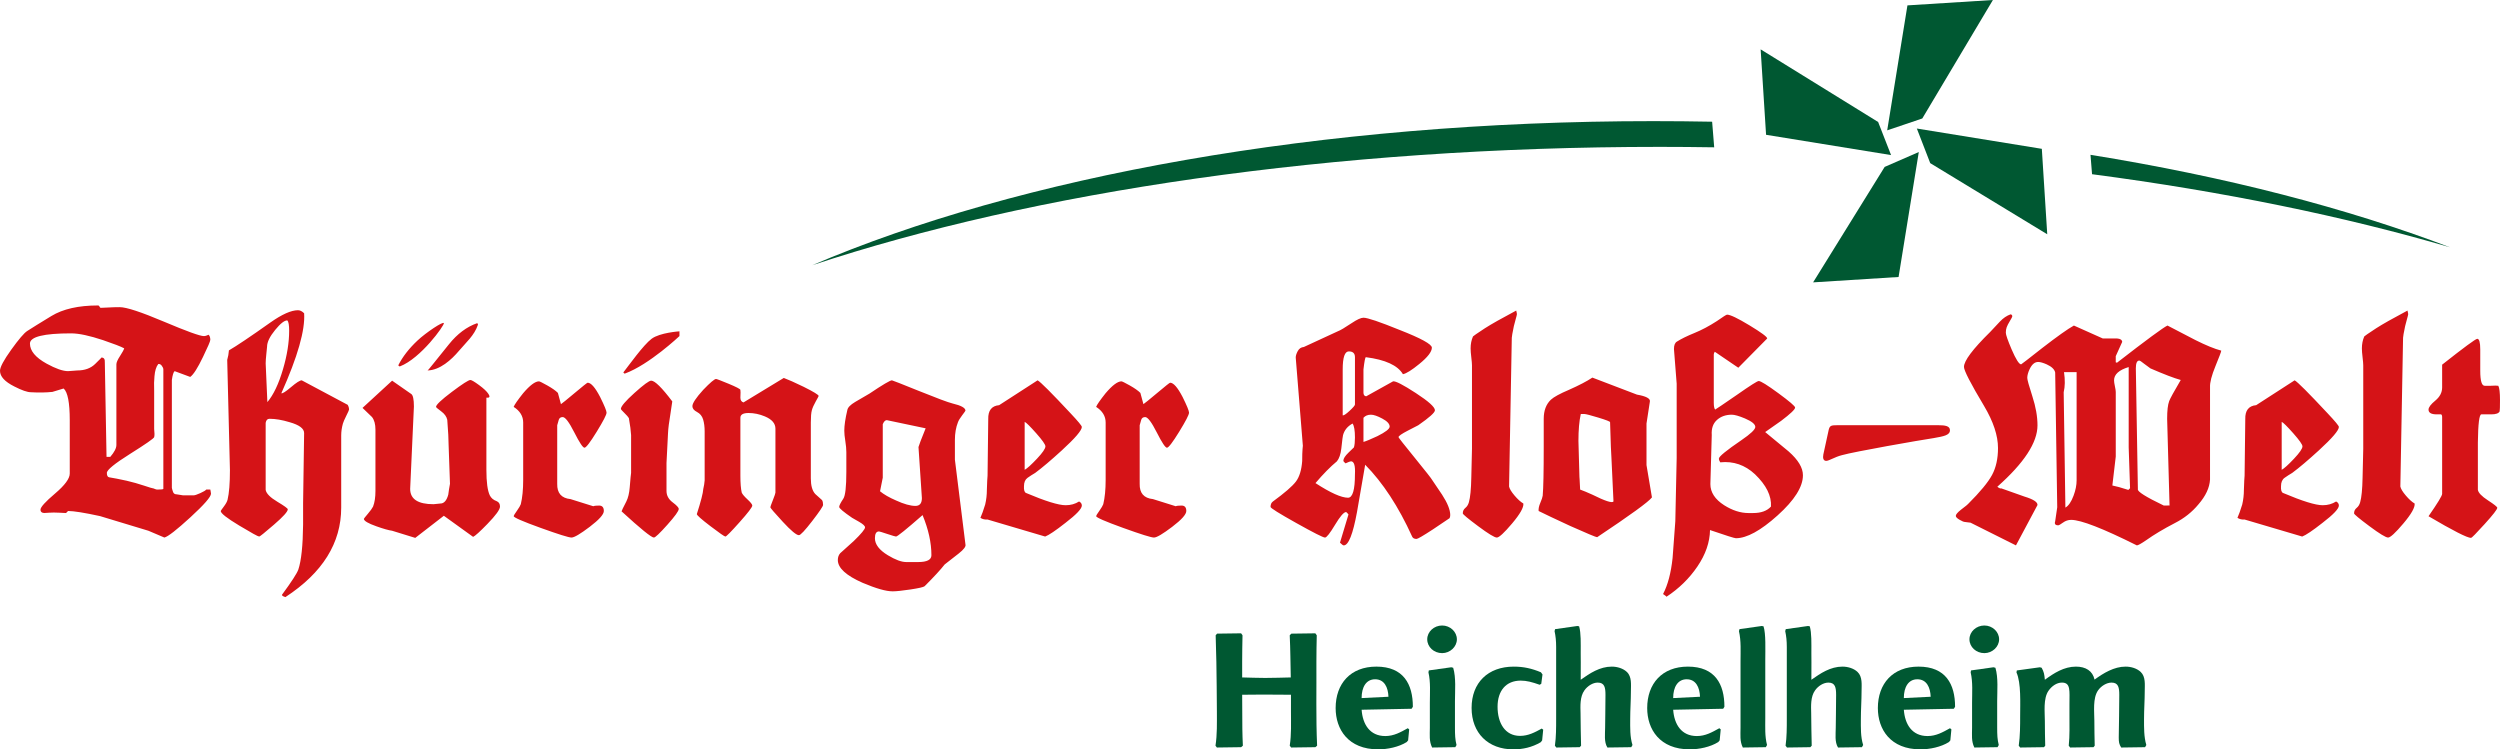
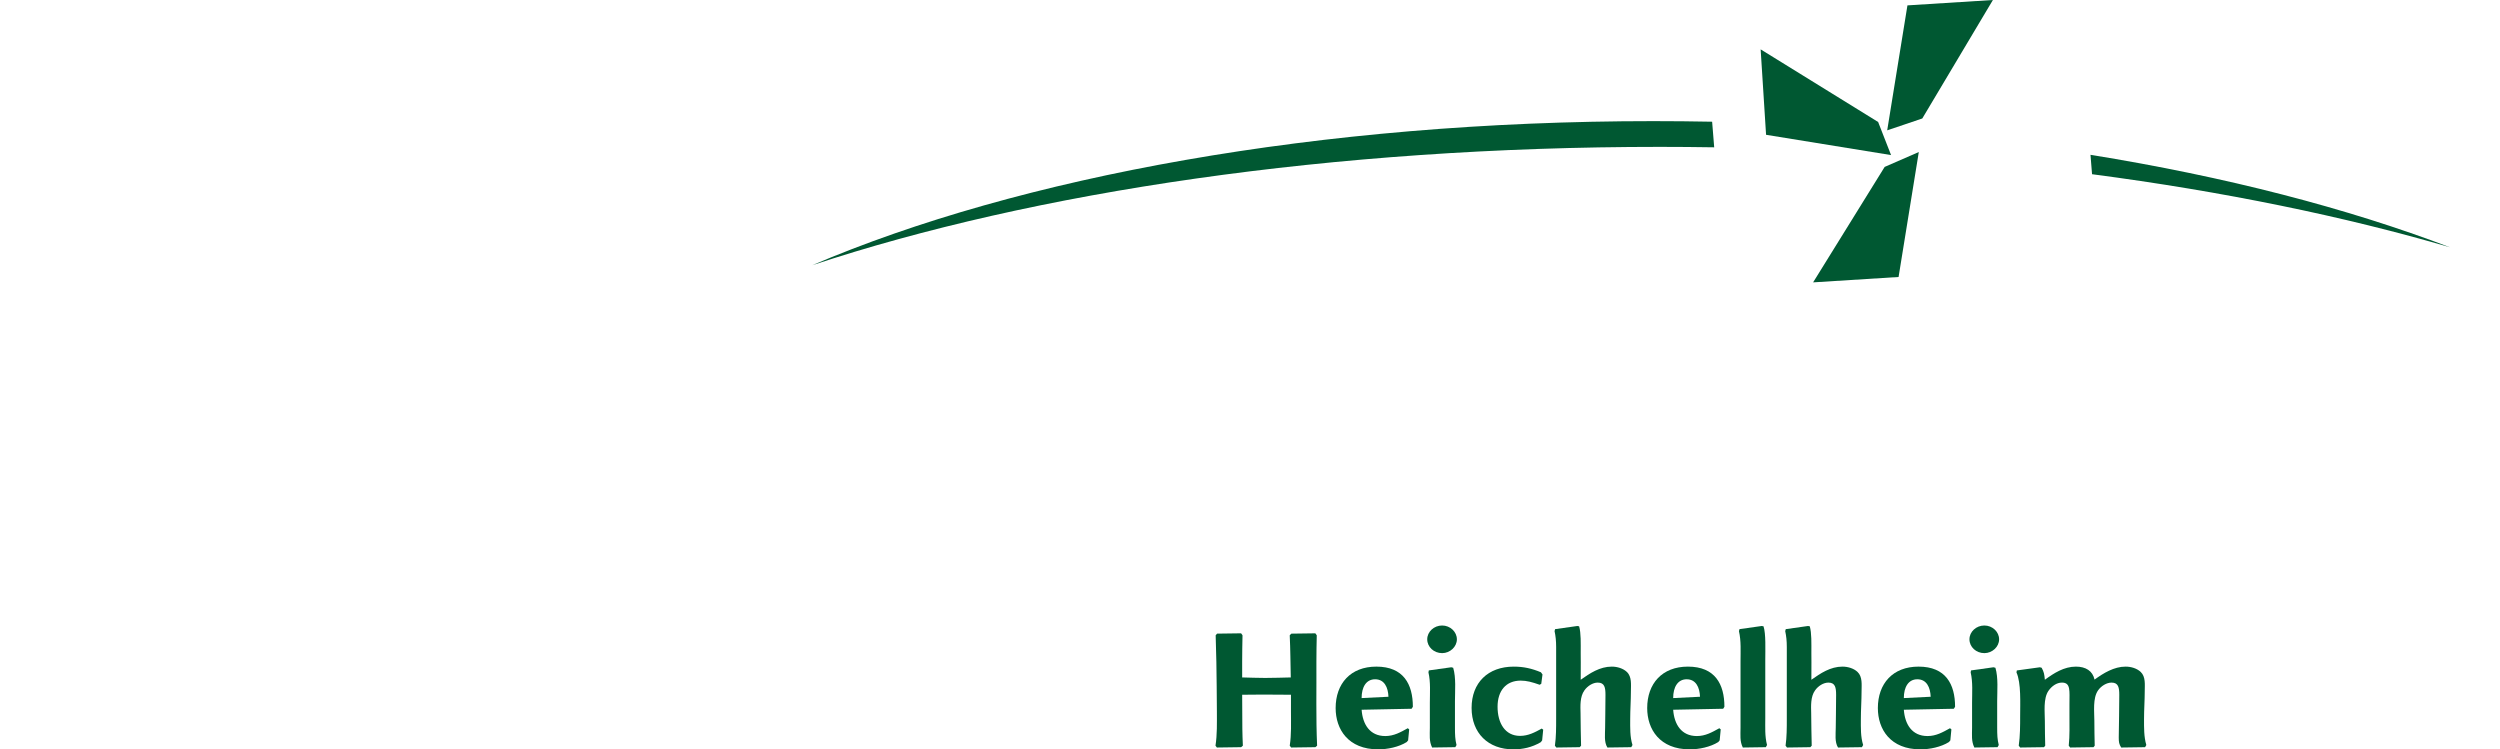
<svg xmlns="http://www.w3.org/2000/svg" version="1.1" id="Ebene_1" x="0px" y="0px" viewBox="0 0 410 122.895" enable-background="new 0 0 410 122.895" xml:space="preserve">
  <g>
-     <path fill="#D51317" d="M409.72,63.267c-0.222-0.037-0.632-0.037-1.228,0h-1.005c-0.484,0-0.725-0.818-0.725-2.456v-1.786v-1.729   c0-1.153-0.165-1.731-0.494-1.731c-0.256,0-2.174,1.415-5.757,4.241v3.74c0,0.819-0.373,1.535-1.116,2.149   c-0.745,0.614-1.116,1.107-1.116,1.479c0,0.521,0.446,0.781,1.339,0.781h0.251h0.475c0.111,0.074,0.167,0.204,0.167,0.389v12.656   c0,0.296-0.745,1.518-2.232,3.662c4.018,2.368,6.343,3.553,6.976,3.553c0.112,0,0.856-0.758,2.233-2.275   c1.376-1.517,2.065-2.405,2.065-2.665c0-0.147-0.511-0.554-1.534-1.221c-1.025-0.666-1.572-1.24-1.647-1.721v-7.771   c0.038-3.072,0.23-4.607,0.575-4.607h0.806h0.807c0.767,0,1.228-0.163,1.382-0.491c0.038-0.145,0.058-0.763,0.058-1.853   C410,64.376,409.906,63.595,409.72,63.267 M394.55,81.266c-0.521-0.615-0.819-1.107-0.893-1.479l0.446-24.39   c0-0.186,0.112-0.818,0.335-1.897c0.037-0.186,0.13-0.539,0.279-1.06c0.148-0.521,0.223-0.818,0.223-0.893   c0-0.112-0.019-0.232-0.056-0.363c-0.037-0.13-0.055-0.214-0.055-0.252c-2.381,1.266-4.093,2.233-5.135,2.902   c-1.303,0.856-1.953,1.303-1.953,1.34c-0.261,0.595-0.391,1.247-0.391,1.953c0,0.372,0.036,0.865,0.112,1.479   c0.074,0.613,0.111,1.051,0.111,1.311v2.177v1.786v9.711c-0.037,1.601-0.075,3.181-0.111,4.745   c-0.038,1.898-0.168,3.237-0.391,4.018c-0.112,0.41-0.307,0.725-0.587,0.948c-0.279,0.224-0.418,0.521-0.418,0.893   c0,0.149,0.837,0.847,2.511,2.093c1.674,1.248,2.697,1.87,3.07,1.87c0.372,0,1.209-0.772,2.511-2.316   c1.302-1.543,1.917-2.632,1.841-3.265C395.555,82.318,395.071,81.88,394.55,81.266 M376.207,75.239   c-0.93,0.986-1.601,1.59-2.009,1.814v-7.87c0.257,0.112,0.888,0.736,1.894,1.87c1.006,1.136,1.511,1.852,1.511,2.149   C377.603,73.574,377.137,74.254,376.207,75.239 M381.732,67.788c-3.163-3.386-4.966-5.191-5.413-5.414l-6.308,4.074   c-1.228,0.112-1.823,0.874-1.785,2.288l-0.112,9.265c-0.038,0.335-0.075,1.098-0.112,2.289c0,0.856-0.093,1.674-0.278,2.456   c-0.298,0.968-0.558,1.693-0.781,2.176c0.335,0.223,0.725,0.317,1.172,0.28l9.444,2.791c0.601-0.224,1.706-0.967,3.317-2.233   c1.798-1.376,2.699-2.325,2.699-2.847c0-0.297-0.152-0.521-0.452-0.67c-0.64,0.41-1.374,0.614-2.203,0.614   c-1.167,0-3.332-0.67-6.494-2.009c-0.263-0.111-0.377-0.483-0.339-1.116c0-0.632,0.195-1.088,0.585-1.367   c0.391-0.279,0.81-0.548,1.257-0.81c1.152-0.856,2.604-2.083,4.353-3.683c2.195-2.009,3.294-3.293,3.294-3.851   C383.575,69.834,382.96,69.091,381.732,67.788 M340.063,81.294c-0.372,1.005-0.818,1.657-1.339,1.954l-0.28-18.92   c0.224-0.929,0.242-2.027,0.056-3.293h2.065v17.748C340.565,79.563,340.398,80.401,340.063,81.294 M349.049,80.346   c-1.154-0.372-2.028-0.614-2.623-0.726l0.558-4.744V64.83v-0.558c0-0.185-0.047-0.492-0.14-0.921   c-0.092-0.427-0.139-0.754-0.139-0.976c0-0.968,0.8-1.693,2.4-2.177v13.172l0.224,6.697L349.049,80.346z M355.747,65.779   c-0.224,0.595-0.336,1.563-0.336,2.902l0.392,14.176c0.185,0.038-0.128,0.056-0.938,0.056c-2.947-1.414-4.363-2.306-4.253-2.679   l-0.335-19.814c0-0.855,0.186-1.284,0.558-1.284c0.112,0,0.371,0.168,0.781,0.503c0.558,0.41,0.912,0.67,1.06,0.781   c2.233,0.968,3.888,1.601,4.967,1.898C356.528,64.215,355.894,65.369,355.747,65.779 M360.07,55.781   c-1.515-0.778-3.05-1.576-4.603-2.393c-0.702,0.33-3.457,2.357-8.262,6.084c-0.111,0-0.185-0.018-0.222-0.056v-1.004l1.061-2.344   c-0.038-0.335-0.317-0.521-0.837-0.558h-2.344l-4.744-2.121c-1.005,0.558-2.735,1.786-5.191,3.684   c-2.27,1.786-3.424,2.68-3.46,2.68c-0.335,0-0.857-0.818-1.563-2.456c-0.633-1.488-0.949-2.4-0.949-2.735   c0-0.335,0.047-0.632,0.14-0.892c0.092-0.26,0.269-0.605,0.53-1.033c0.26-0.428,0.391-0.679,0.391-0.754   c0-0.186-0.093-0.298-0.279-0.335c-0.633,0.223-1.219,0.622-1.757,1.196c-0.54,0.576-1.071,1.141-1.591,1.697   c-2.865,2.82-4.297,4.73-4.297,5.731c0,0.594,1.098,2.728,3.294,6.399c1.524,2.561,2.287,4.861,2.287,6.9   c0,1.744-0.326,3.219-0.977,4.424c-0.651,1.207-1.962,2.793-3.934,4.758c0,0.038-0.391,0.354-1.172,0.947   c-0.558,0.444-0.838,0.778-0.838,1.001c0,0.186,0.205,0.399,0.617,0.64c0.411,0.242,0.71,0.362,0.896,0.362   c0.076,0,0.215,0.019,0.421,0.056c0.206,0.037,0.365,0.056,0.478,0.056l7.453,3.728l3.531-6.617c0.037-0.481-0.676-0.945-2.14-1.39   l-3.77-1.335c-0.189,0.038-0.413-0.055-0.676-0.278c4.39-3.892,6.586-7.247,6.586-10.064c0-1.446-0.279-3.031-0.838-4.755   c-0.558-1.723-0.838-2.734-0.838-3.03c0-0.408,0.13-0.89,0.391-1.446c0.372-0.778,0.838-1.167,1.396-1.167   c0.335,0,0.799,0.131,1.395,0.391c0.818,0.372,1.284,0.818,1.396,1.339l0.335,22.102l-0.335,2.288   c-0.149,0.447,0.018,0.669,0.502,0.669c0.112,0,0.372-0.148,0.781-0.446c0.409-0.297,0.855-0.446,1.339-0.446   c1.6,0,5.191,1.396,10.772,4.186c0.186,0,0.688-0.278,1.507-0.835c1.302-0.927,2.884-1.873,4.744-2.837   c1.525-0.779,2.809-1.799,3.851-3.06c1.19-1.372,1.823-2.726,1.898-4.062V63.514c-0.038-0.778,0.26-1.937,0.893-3.477   c0.632-1.539,0.949-2.383,0.949-2.533C363.176,57.209,361.771,56.634,360.07,55.781 M301.311,69.734   c-0.995,0-1.229,0.059-1.404,0.761l-0.878,4.036c-0.117,0.585,0,1.053,0.468,1.053c0.468,0,1.403-0.643,2.573-0.936   c2.047-0.585,12.752-2.457,15.091-2.807c1.638-0.293,2.632-0.468,2.632-1.287c0-0.702-0.819-0.819-1.871-0.819H301.311z    M287.501,84.14h-0.734c-1.317,0-2.654-0.427-4.007-1.284c-1.505-0.967-2.258-2.121-2.258-3.46l0.227-8.037   c-0.076-1.079,0.208-1.907,0.849-2.484c0.642-0.576,1.454-0.865,2.438-0.865c0.454,0,1.171,0.205,2.154,0.614   c1.133,0.484,1.7,0.948,1.7,1.395c0,0.41-0.763,1.136-2.287,2.177c-2.456,1.674-3.684,2.679-3.684,3.013   c0,0.187,0.075,0.391,0.223,0.614c2.158-0.223,4.056,0.428,5.693,1.953c1.86,1.786,2.734,3.554,2.624,5.302   C289.796,83.787,288.818,84.14,287.501,84.14 M293.338,74.038c-1.265-1.041-2.549-2.101-3.85-3.181   c0.855-0.595,1.73-1.209,2.623-1.841c1.525-1.153,2.288-1.878,2.288-2.177c0-0.223-0.911-1.005-2.734-2.344   c-1.824-1.34-2.902-2.009-3.237-2.009c-0.223,0-1.395,0.745-3.517,2.232c-2.27,1.563-3.48,2.382-3.627,2.456   c-0.149-0.186-0.223-0.558-0.223-1.116v-7.925c0-0.149,0.055-0.298,0.165-0.447l3.857,2.623l4.74-4.8   c0-0.26-0.968-0.976-2.903-2.149c-1.935-1.172-3.163-1.758-3.684-1.758c-0.111,0-0.669,0.354-1.674,1.06   c-1.265,0.819-2.494,1.47-3.683,1.953c-1.191,0.484-2.14,0.949-2.847,1.396c-0.335,0.187-0.502,0.595-0.502,1.228l0.446,5.693   v12.167l-0.223,10.381c-0.149,2.009-0.298,4.018-0.447,6.027c-0.261,2.456-0.781,4.427-1.563,5.916   c0.038,0.037,0.13,0.102,0.28,0.195c0.148,0.093,0.241,0.177,0.278,0.251c2.046-1.34,3.74-2.995,5.079-4.968   c1.34-1.972,2.028-3.963,2.065-5.972c2.604,0.893,4.019,1.34,4.242,1.34c1.786,0,4.065-1.246,6.837-3.74   c2.771-2.492,4.158-4.688,4.158-6.586C295.683,76.718,294.902,75.415,293.338,74.038 M261.151,81.127   c-0.818-0.371-1.488-0.65-2.009-0.837c-0.075-1.526-0.111-2.177-0.111-1.953l-0.168-6.028c0-1.786,0.128-3.255,0.386-4.409h0.608   c0.221,0,0.975,0.195,2.264,0.586c1.288,0.391,1.932,0.642,1.932,0.754c0.099,3.46,0.174,5.414,0.223,5.861l0.335,7.144   C264.389,82.541,263.236,82.169,261.151,81.127 M270.026,76.271v-6.81l0.558-3.628c0.074-0.483-0.634-0.855-2.121-1.116   l-7.312-2.791c-0.892,0.595-2.176,1.266-3.85,2.009c-1.488,0.633-2.475,1.172-2.958,1.618c-0.781,0.745-1.172,1.786-1.172,3.125   v4.521c0,4.168-0.056,6.865-0.167,8.093c-0.038,0.261-0.168,0.651-0.391,1.172c-0.224,0.522-0.317,0.968-0.279,1.34   c0.967,0.483,2.697,1.303,5.19,2.456c2.754,1.228,4.222,1.842,4.409,1.842c5.47-3.646,8.465-5.823,8.986-6.529L270.026,76.271z    M248.381,81.266c-0.521-0.615-0.819-1.107-0.893-1.479l0.446-24.39c0-0.186,0.112-0.818,0.335-1.897   c0.037-0.186,0.13-0.539,0.279-1.06c0.148-0.521,0.223-0.818,0.223-0.893c0-0.112-0.019-0.232-0.056-0.363   c-0.037-0.13-0.055-0.214-0.055-0.252c-2.381,1.266-4.093,2.233-5.135,2.902c-1.303,0.856-1.953,1.303-1.953,1.34   c-0.261,0.595-0.391,1.247-0.391,1.953c0,0.372,0.036,0.865,0.112,1.479c0.074,0.613,0.111,1.051,0.111,1.311v2.177v1.786v9.711   c-0.037,1.601-0.075,3.181-0.111,4.745c-0.038,1.898-0.168,3.237-0.391,4.018c-0.112,0.41-0.307,0.725-0.587,0.948   c-0.278,0.224-0.418,0.521-0.418,0.893c0,0.149,0.837,0.847,2.511,2.093c1.674,1.248,2.697,1.87,3.07,1.87   c0.372,0,1.209-0.772,2.511-2.316c1.302-1.543,1.917-2.632,1.841-3.265C249.386,82.318,248.902,81.88,248.381,81.266    M222.045,73.369c-0.038,0.037-0.335,0.326-0.893,0.865c-0.558,0.54-0.837,0.977-0.837,1.311c0,0.112,0.118,0.261,0.355,0.446   c0.475-0.223,0.771-0.335,0.89-0.335c0.508,0,0.726,0.707,0.652,2.121c0,2.568-0.379,3.851-1.136,3.851   c-1.098,0-2.877-0.8-5.338-2.4c1.265-1.488,2.437-2.679,3.516-3.572c0.372-0.446,0.614-1.153,0.726-2.121   c0.148-1.376,0.241-2.101,0.278-2.176c0.223-0.818,0.744-1.451,1.563-1.898c0.26,0.373,0.391,1.136,0.391,2.289   C222.213,72.458,222.157,72.997,222.045,73.369 M225.896,71.527c-1.116,0.521-1.879,0.837-2.288,0.949v-3.962   c0.297-0.335,0.706-0.503,1.228-0.503c0.445,0,1.068,0.214,1.869,0.642c0.8,0.428,1.2,0.865,1.2,1.311   C227.905,70.337,227.236,70.857,225.896,71.527 M221.34,67.369c-0.582,0.54-0.96,0.791-1.137,0.754v-2.4v-5.135   c0-1.972,0.335-2.958,1.005-2.958c0.671,0,1.005,0.317,1.005,0.948v7.758C222.213,66.486,221.921,66.83,221.34,67.369    M237.84,84.475c0-0.855-0.447-1.971-1.339-3.348c-0.558-0.818-1.098-1.618-1.618-2.4c-0.112-0.224-1.061-1.432-2.847-3.628   c-1.786-2.195-2.68-3.33-2.68-3.405c0-0.186,0.503-0.539,1.508-1.06c0.558-0.298,1.134-0.595,1.73-0.893   c1.823-1.265,2.735-2.083,2.735-2.456c0-0.521-1.042-1.46-3.126-2.819c-2.084-1.358-3.33-1.999-3.739-1.925l-4.41,2.455   c-0.298-0.037-0.446-0.241-0.446-0.614v-3.795c0.148-1.302,0.279-1.972,0.391-2.009c3.2,0.41,5.226,1.34,6.083,2.791   c0.558-0.112,1.451-0.67,2.679-1.674c1.376-1.117,2.065-2.009,2.065-2.679c0-0.558-1.759-1.525-5.276-2.902   c-3.294-1.339-5.276-2.009-5.942-2.009c-0.408,0-1.055,0.298-1.944,0.893c-1.111,0.745-1.87,1.192-2.276,1.34l-5.555,2.567   c-0.445,0.037-0.778,0.261-0.999,0.67c-0.222,0.41-0.333,0.763-0.333,1.06l1.172,14.511c0-0.074-0.019,0.103-0.056,0.531   c-0.037,0.428-0.056,1.07-0.056,1.925c-0.111,1.488-0.456,2.615-1.033,3.376c-0.576,0.763-1.833,1.852-3.767,3.265   c-0.261,0.187-0.391,0.484-0.391,0.893c0,0.187,1.414,1.07,4.242,2.651c2.827,1.582,4.39,2.372,4.688,2.372   c0.26,0,0.81-0.698,1.647-2.093c0.838-1.396,1.441-2.092,1.814-2.092c0.037,0,0.168,0.131,0.391,0.391l-1.395,4.632   c0.298,0.298,0.502,0.447,0.615,0.447c0.781,0,1.507-1.823,2.176-5.469c0.446-2.568,0.893-5.153,1.34-7.758   c2.902,2.939,5.469,6.865,7.702,11.777c0.112,0.26,0.353,0.39,0.725,0.39c0.186,0,1.079-0.52,2.679-1.563   c0.93-0.632,1.842-1.247,2.736-1.842C237.803,84.829,237.84,84.662,237.84,84.475 M193.947,65.108   c-0.813-1.563-1.496-2.344-2.05-2.344c-0.075,0-0.777,0.558-2.105,1.674c-1.331,1.116-2.087,1.731-2.272,1.842   c-0.221-0.818-0.388-1.432-0.498-1.842c-0.37-0.372-0.951-0.781-1.745-1.228c-0.795-0.446-1.248-0.669-1.358-0.669   c-0.629,0-1.497,0.651-2.605,1.953c-0.887,1.116-1.404,1.861-1.551,2.232c1.041,0.67,1.563,1.526,1.563,2.567v9.433   c0,1.563-0.131,2.884-0.391,3.963c-0.075,0.223-0.289,0.586-0.642,1.088c-0.355,0.501-0.53,0.791-0.53,0.865   c0,0.223,1.469,0.865,4.409,1.926c2.939,1.06,4.632,1.59,5.079,1.59c0.447,0,1.442-0.586,2.986-1.758   c1.544-1.172,2.316-2.037,2.316-2.595c0-0.595-0.261-0.893-0.781-0.893c-0.483,0-0.8,0.038-0.949,0.112l-3.739-1.172   c-1.488-0.148-2.215-0.985-2.177-2.511v-9.6c0.075-0.298,0.161-0.595,0.254-0.893c0.095-0.298,0.311-0.447,0.651-0.447   c0.415,0,1.047,0.837,1.896,2.512c0.849,1.674,1.405,2.512,1.671,2.512c0.263,0,0.933-0.874,2.009-2.624   c1.075-1.749,1.613-2.791,1.613-3.125C195,67.378,194.648,66.523,193.947,65.108 M170.053,75.239c-0.93,0.986-1.6,1.59-2.009,1.814   v-7.87c0.257,0.112,0.888,0.736,1.894,1.87c1.006,1.136,1.511,1.852,1.511,2.149C171.448,73.574,170.983,74.254,170.053,75.239    M175.578,67.788c-3.163-3.386-4.967-5.191-5.414-5.414l-6.306,4.074c-1.228,0.112-1.823,0.874-1.786,2.288l-0.112,9.265   c-0.037,0.335-0.075,1.098-0.111,2.289c0,0.856-0.094,1.674-0.28,2.456c-0.298,0.968-0.558,1.693-0.781,2.176   c0.335,0.223,0.726,0.317,1.172,0.28l9.445,2.791c0.6-0.224,1.705-0.967,3.317-2.233c1.799-1.376,2.699-2.325,2.699-2.847   c0-0.297-0.151-0.521-0.451-0.67c-0.64,0.41-1.375,0.614-2.203,0.614c-1.167,0-3.332-0.67-6.495-2.009   c-0.263-0.111-0.376-0.483-0.339-1.116c0-0.632,0.195-1.088,0.586-1.367c0.391-0.279,0.809-0.548,1.256-0.81   c1.153-0.856,2.604-2.083,4.353-3.683c2.195-2.009,3.293-3.293,3.293-3.851C177.42,69.834,176.806,69.091,175.578,67.788    M150.576,92.177h-1.953c-0.781,0-1.786-0.373-3.014-1.116c-1.414-0.856-2.121-1.786-2.121-2.79c0-0.745,0.223-1.116,0.67-1.116   c0.074,0,0.53,0.139,1.368,0.418s1.311,0.419,1.423,0.419c0.223,0,1.675-1.172,4.353-3.517c0.967,2.345,1.451,4.539,1.451,6.586   C152.753,91.805,152.026,92.177,150.576,92.177 M150.632,73.313l0.558,8.372c0,0.857-0.354,1.284-1.06,1.284   c-0.819,0-1.879-0.298-3.181-0.893c-1.116-0.483-1.991-0.985-2.623-1.507c0.186-0.929,0.335-1.674,0.447-2.232v-8.763   c0.183-0.446,0.403-0.67,0.659-0.67l6.373,1.34C151.096,71.993,150.706,73.015,150.632,73.313 M156.213,66.169   c-0.745-0.186-2.567-0.866-5.47-2.037c-2.902-1.172-4.39-1.758-4.464-1.758c-0.298,0-1.526,0.725-3.684,2.177   c-0.781,0.446-1.563,0.903-2.345,1.368c-0.781,0.465-1.209,0.902-1.283,1.311c-0.335,1.415-0.502,2.549-0.502,3.405   c0,0.446,0.056,1.014,0.168,1.702c0.111,0.689,0.167,1.293,0.167,1.814v3.237c0,2.456-0.167,3.927-0.503,4.409   c-0.447,0.67-0.67,1.116-0.67,1.34c0,0.223,0.707,0.818,2.121,1.786c0.409,0.223,0.799,0.446,1.172,0.67   c0.633,0.372,0.948,0.67,0.948,0.893c0,0.298-0.613,1.042-1.841,2.233c-0.745,0.67-1.489,1.34-2.232,2.009   c-0.261,0.297-0.391,0.67-0.391,1.116c0,1.302,1.357,2.548,4.073,3.74c2.195,0.929,3.833,1.395,4.911,1.395   c0.595,0,1.572-0.102,2.931-0.306c1.357-0.206,2.129-0.382,2.316-0.531c1.526-1.526,2.624-2.716,3.293-3.572l2.288-1.786   c0.856-0.67,1.228-1.172,1.117-1.507l-1.73-13.897v-3.237c0-1.079,0.168-2.046,0.503-2.902c0.111-0.298,0.343-0.678,0.698-1.144   c0.353-0.465,0.53-0.716,0.53-0.753C158.334,66.895,157.626,66.504,156.213,66.169 M134.817,82.019   c-0.373-0.335-0.745-0.67-1.116-1.004c-0.484-0.521-0.726-1.376-0.726-2.568v-9.153c0-0.929,0.056-1.599,0.168-2.009   c0.112-0.409,0.325-0.893,0.642-1.452c0.316-0.558,0.474-0.855,0.474-0.892c0-0.186-0.822-0.688-2.466-1.507   c-1.458-0.706-2.542-1.19-3.252-1.451l-6.614,4.018c-0.337-0.112-0.505-0.371-0.505-0.781c0.036-0.706,0.036-1.134,0-1.284   c-0.038-0.148-0.685-0.483-1.941-1.004c-1.256-0.521-1.939-0.781-2.05-0.781c-0.258,0-0.96,0.595-2.105,1.786   c-1.183,1.303-1.774,2.196-1.774,2.679c0,0.372,0.251,0.688,0.754,0.948c0.503,0.261,0.837,0.67,1.005,1.228   c0.167,0.558,0.251,1.209,0.251,1.953v8.037c0,0.112-0.028,0.345-0.083,0.698c-0.056,0.355-0.103,0.586-0.14,0.698   c-0.038,0.67-0.391,2.047-1.06,4.13c0,0.187,0.743,0.847,2.232,1.981c1.488,1.136,2.307,1.703,2.456,1.703   c0.148,0,0.921-0.781,2.316-2.345c1.395-1.563,2.093-2.474,2.093-2.735c0-0.186-0.261-0.521-0.781-1.004   c-0.522-0.484-0.837-0.855-0.949-1.117c-0.149-0.632-0.223-1.563-0.223-2.791v-9.488c0-0.521,0.447-0.781,1.339-0.781   c0.893,0,1.786,0.186,2.679,0.558c1.153,0.485,1.73,1.154,1.73,2.009v10.493c0,0.112-0.139,0.522-0.419,1.228   c-0.279,0.707-0.418,1.098-0.418,1.173c0,0.111,0.678,0.902,2.037,2.372c1.358,1.47,2.242,2.204,2.651,2.204   c0.26,0,0.985-0.772,2.177-2.316c1.19-1.543,1.785-2.428,1.785-2.651C134.984,82.466,134.929,82.206,134.817,82.019    M110.311,82.382c-0.67-0.503-1.005-1.125-1.005-1.87v-4.577l0.25-4.911c0.033-0.745,0.166-1.805,0.399-3.181   c0.199-1.265,0.3-1.934,0.3-2.01c-1.712-2.269-2.866-3.404-3.461-3.404c-0.335,0-1.246,0.67-2.734,2.009   c-1.489,1.34-2.233,2.214-2.233,2.623c0,0.076,0.192,0.298,0.576,0.67c0.383,0.373,0.628,0.652,0.732,0.837   c0.21,1.191,0.332,2.12,0.366,2.791v6.195c-0.037,0.187-0.111,0.968-0.223,2.345c-0.075,0.968-0.261,1.749-0.558,2.344   c-0.521,1.005-0.781,1.545-0.781,1.619c3.125,2.866,4.893,4.297,5.302,4.297c0.223,0,0.958-0.698,2.204-2.093   c1.246-1.396,1.87-2.26,1.87-2.595C111.316,83.247,110.982,82.885,110.311,82.382 M111.428,54.337c0,0-3.219,0.208-4.57,1.228   c-1.352,1.019-3.733,4.366-4.638,5.525c0.074,0,0.13,0.223,0.279,0.168c3.973-1.456,8.93-6.14,8.93-6.14V54.337z M98.422,65.108   c-0.813-1.563-1.496-2.344-2.05-2.344c-0.074,0-0.777,0.558-2.105,1.674c-1.329,1.116-2.087,1.731-2.271,1.842   c-0.222-0.818-0.388-1.432-0.5-1.842c-0.369-0.372-0.951-0.781-1.744-1.228c-0.795-0.446-1.247-0.669-1.358-0.669   c-0.628,0-1.496,0.651-2.604,1.953c-0.887,1.116-1.404,1.861-1.551,2.232c1.041,0.67,1.563,1.526,1.563,2.567v9.433   c0,1.563-0.131,2.884-0.391,3.963c-0.075,0.223-0.288,0.586-0.642,1.088c-0.353,0.501-0.53,0.791-0.53,0.865   c0,0.223,1.469,0.865,4.409,1.926c2.939,1.06,4.633,1.59,5.079,1.59c0.446,0,1.441-0.586,2.986-1.758   c1.543-1.172,2.316-2.037,2.316-2.595c0-0.595-0.261-0.893-0.781-0.893c-0.483,0-0.8,0.038-0.948,0.112l-3.74-1.172   c-1.489-0.148-2.214-0.985-2.177-2.511v-9.6c0.076-0.298,0.161-0.595,0.255-0.893c0.093-0.298,0.31-0.447,0.65-0.447   c0.415,0,1.046,0.837,1.896,2.512c0.848,1.674,1.404,2.512,1.67,2.512c0.263,0,0.933-0.874,2.008-2.624   c1.075-1.749,1.613-2.791,1.613-3.125C99.474,67.378,99.123,66.523,98.422,65.108 M81.443,82.187   c-0.521-0.186-0.893-0.503-1.117-0.949c-0.372-0.781-0.558-2.176-0.558-4.185V65.22h0.223c0.186,0,0.28-0.074,0.28-0.223   c0-0.075-0.056-0.205-0.168-0.39c-0.261-0.41-0.773-0.893-1.535-1.452c-0.763-0.558-1.237-0.837-1.423-0.837   c-0.298,0-1.311,0.651-3.042,1.953c-1.729,1.303-2.595,2.121-2.595,2.456c0,0.075,0.28,0.317,0.837,0.725   c0.558,0.41,0.893,0.875,1.005,1.396c0.148,1.861,0.223,3.256,0.223,4.186l0.223,6.307c-0.113,0.595-0.207,1.191-0.282,1.786   c-0.263,0.968-0.694,1.451-1.294,1.451c-0.113,0-0.301,0.019-0.563,0.056c-0.264,0.037-0.451,0.056-0.563,0.056   c-2.552,0-3.828-0.838-3.828-2.512l0.614-13.507c0-1.19-0.149-1.878-0.447-2.064c-1.042-0.745-2.084-1.47-3.125-2.177l-4.856,4.465   c0.521,0.521,1.041,1.024,1.563,1.507c0.372,0.484,0.558,1.172,0.558,2.065v10.046c0,1.042-0.131,1.897-0.391,2.567   c-0.15,0.298-0.438,0.698-0.866,1.2c-0.428,0.503-0.641,0.773-0.641,0.81c0,0.335,0.688,0.744,2.064,1.228   c1.153,0.41,2.009,0.651,2.567,0.725l3.796,1.172l4.688-3.628l4.8,3.46c0.335-0.148,1.116-0.855,2.344-2.12   c1.376-1.414,2.065-2.363,2.065-2.847C82.001,82.634,81.814,82.336,81.443,82.187 M68.467,55.849   c-1.395,1.311-2.447,2.667-3.153,4.07c0.111,0.112,0.209,0.194,0.279,0.167c3.421-1.314,7.31-6.749,7.2-7.089   C72.682,52.658,69.863,54.539,68.467,55.849 M78.262,52.997c-1.712,0.595-3.256,1.749-4.632,3.461   c-2.27,2.791-3.411,4.295-3.516,4.297c2.054-0.052,3.915-1.755,5.143-3.206c1.228-1.451,2.51-2.51,3.117-4.272   C78.427,53.12,78.262,53.035,78.262,52.997 M46.417,60.532c-0.707,2.419-1.563,4.223-2.568,5.413l-0.279-6.362   c0-0.335,0.039-0.864,0.115-1.591c0.077-0.725,0.115-1.106,0.115-1.143c0-0.745,0.441-1.656,1.323-2.735   c0.881-1.078,1.551-1.599,2.011-1.563c0.192,0.223,0.288,0.781,0.288,1.674C47.422,56.16,47.086,58.263,46.417,60.532    M57.021,66.392l-7.535-4.018c-0.298,0-0.884,0.372-1.758,1.116c-0.874,0.745-1.404,1.08-1.59,1.005   c2.679-5.991,3.925-10.362,3.74-13.116c-0.336-0.335-0.67-0.502-1.005-0.502c-1.116,0-2.622,0.67-4.521,2.009   c-3.312,2.345-5.581,3.87-6.809,4.577c-0.038,0.522-0.131,1.042-0.279,1.563l0.446,18.084c0,2.158-0.131,3.777-0.391,4.855   c-0.075,0.298-0.28,0.67-0.614,1.116c-0.335,0.447-0.503,0.688-0.503,0.726c0,0.372,1.005,1.163,3.014,2.372   c2.009,1.209,3.106,1.814,3.293,1.814c0.111,0,0.921-0.651,2.428-1.954c1.507-1.302,2.26-2.139,2.26-2.511   c0-0.149-0.577-0.567-1.73-1.256c-1.153-0.688-1.786-1.329-1.898-1.925V69.351c0.075-0.447,0.284-0.67,0.625-0.67   c0.985,0,2.083,0.187,3.295,0.558c1.591,0.447,2.387,1.042,2.387,1.786l-0.168,11.497v1.843v1.674   c-0.038,3.46-0.298,5.916-0.781,7.367c-0.224,0.632-1.116,2.009-2.679,4.13c0,0.112,0.064,0.195,0.195,0.251   c0.13,0.056,0.25,0.102,0.362,0.139c6.101-3.982,9.153-8.874,9.153-14.679V71.415c0-0.632,0.093-1.284,0.28-1.954   c0.074-0.259,0.26-0.687,0.558-1.283c0.298-0.595,0.447-0.93,0.447-1.005C57.244,66.914,57.169,66.653,57.021,66.392    M19.669,58.411c-0.388,0.595-0.581,1.042-0.581,1.34v13.227c0,0.522-0.335,1.172-1.004,1.953h-0.614L17.19,59.415   c0.036-0.52-0.149-0.781-0.558-0.781c0.037,0-0.307,0.354-1.033,1.061c-0.726,0.707-1.702,1.06-2.93,1.06   c-0.075,0-0.317,0.019-0.725,0.056c-0.41,0.038-0.67,0.056-0.781,0.056c-0.856,0-2.029-0.41-3.516-1.228   c-1.824-1.005-2.735-2.102-2.735-3.293c0-1.116,2.251-1.674,6.754-1.674c1.264,0,3.013,0.373,5.246,1.116   c1.748,0.596,2.901,1.042,3.46,1.34C20.289,57.388,20.055,57.817,19.669,58.411 M25.785,80.29c-0.112,0-0.251-0.037-0.419-0.112   c-0.167-0.074-0.288-0.112-0.362-0.112c-0.076,0-0.503-0.13-1.284-0.391c-1.005-0.335-1.991-0.614-2.959-0.837   c-1.191-0.26-2.14-0.447-2.846-0.558c-0.261-0.037-0.391-0.28-0.391-0.726c0-0.483,1.275-1.525,3.823-3.125   c2.549-1.599,3.861-2.512,3.935-2.734c0.074-0.26,0.074-0.707,0-1.34v-1.004v-3.125v-2.121c-0.038-0.967-0.02-1.767,0.052-2.4   c0.069-0.893,0.277-1.563,0.624-2.009c0.208-0.037,0.398,0.056,0.571,0.279c0.172,0.223,0.26,0.428,0.26,0.614v19.59   C26.752,80.253,26.417,80.29,25.785,80.29 M34.547,80.568c-0.038-0.148-0.056-0.242-0.056-0.279h-0.67   c-0.112,0.149-0.438,0.344-0.976,0.586c-0.54,0.243-0.903,0.362-1.089,0.362h-1.73c-0.037,0-0.391-0.056-1.06-0.167   c-0.299,0-0.494-0.13-0.586-0.391c-0.094-0.26-0.159-0.483-0.195-0.67V62.318c0.113-0.818,0.264-1.302,0.454-1.451l2.557,0.948   c0.53-0.371,1.23-1.469,2.102-3.292c0.796-1.638,1.193-2.568,1.193-2.791c0-0.371-0.093-0.65-0.279-0.836   c-0.298,0.149-0.558,0.223-0.781,0.223c-0.633,0-2.819-0.79-6.558-2.372c-3.739-1.581-6.148-2.372-7.227-2.372   c-0.67,0-1.303,0.019-1.897,0.056c-0.596,0.037-1.005,0.055-1.228,0.055c-0.076,0-0.14-0.064-0.195-0.195   c-0.056-0.13-0.14-0.195-0.251-0.195c-3.201,0-5.749,0.577-7.646,1.731c-1.898,1.154-3.219,1.973-3.963,2.456   c-0.521,0.335-1.395,1.359-2.623,3.069C0.613,59.063,0,60.216,0,60.811c0,0.93,0.781,1.786,2.344,2.568   c1.228,0.632,2.139,0.948,2.734,0.948c1.265,0.075,2.436,0.056,3.516-0.056l1.842-0.558c0.67,0.595,1.004,2.326,1.004,5.19v8.762   c0,0.819-0.8,1.908-2.4,3.265c-1.601,1.359-2.4,2.242-2.4,2.651c0,0.372,0.242,0.558,0.725,0.558c-0.223,0,0-0.018,0.67-0.056   c0.483-0.037,1.041-0.037,1.674,0c0.782,0.038,1.153,0.056,1.117,0.056l0.335-0.335c0.929,0,2.679,0.279,5.246,0.837l7.925,2.4   l2.624,1.116c0.595-0.148,2.018-1.256,4.27-3.321c2.25-2.065,3.377-3.357,3.377-3.879C34.603,80.847,34.584,80.717,34.547,80.568" />
    <g>
      <path fill="#005832" d="M216.005,122.296c-0.202-4.573-0.087-9.175-0.115-13.789c0-1.447,0.028-2.895,0.058-4.315l-0.232-0.327    l-3.943,0.053l-0.258,0.273c0.115,2.348,0.115,4.561,0.172,6.908c-1.525,0.028-2.676,0.082-4.202,0.082    c-1.266,0-2.504-0.054-3.77-0.082v-2.594c0-1.447,0.029-2.867,0.057-4.315l-0.23-0.327l-3.943,0.053l-0.23,0.273    c0.028,1.474,0.086,2.922,0.115,4.397c0.028,2.703,0.086,5.324,0.086,8.127c0,1.824,0.058,3.755-0.23,5.58l0.23,0.3l3.972-0.055    l0.288-0.245c-0.028-0.9-0.085-1.825-0.085-2.723l-0.029-5.632c0,0,1.986-0.028,3.424-0.028c1.727,0,4.578,0.028,4.578,0.028    v2.775c0,1.824,0.086,3.755-0.202,5.58l0.23,0.3l3.972-0.055L216.005,122.296z" />
      <path fill="#005832" d="M227.707,114.267l-4.403,0.218c0-1.802,0.748-3.083,2.215-3.083    C227.046,111.402,227.649,112.739,227.707,114.267 M231.709,115.905c0-3.685-1.527-6.58-5.988-6.58    c-4.23,0-6.676,2.784-6.676,6.799c0,3.467,2.043,6.771,6.993,6.771c1.497,0,3.368-0.382,4.663-1.2l0.231-0.275l0.172-1.801    l-0.229-0.191c-1.181,0.656-2.274,1.284-3.685,1.284c-2.534,0-3.713-1.912-3.885-4.314l8.203-0.163L231.709,115.905z" />
      <path fill="#005832" d="M238.871,122.186c-0.231-0.927-0.258-1.636-0.258-2.916v-4.278c0-1.662,0.2-3.842-0.289-5.476    l-0.316-0.083l-3.684,0.517l-0.058,0.328c0.374,1.609,0.23,3.352,0.23,4.986v4.114c0,1.118-0.144,2.181,0.375,3.216l3.798-0.055    L238.871,122.186z M238.929,104.848c0-1.229-1.093-2.266-2.417-2.266c-1.325,0-2.446,1.01-2.446,2.266    c0,1.256,1.095,2.266,2.446,2.266C237.806,107.114,238.929,106.077,238.929,104.848" />
      <path fill="#005832" d="M253.084,119.674l-0.231-0.191c-1.151,0.628-2.214,1.201-3.567,1.201c-2.476,0-3.685-2.13-3.685-4.778    c0-2.62,1.382-4.286,3.799-4.286c0.978,0,1.871,0.245,3.108,0.681l0.26-0.163l0.201-1.53l-0.259-0.355    c-1.495-0.628-2.848-0.927-4.461-0.927c-4.23,0-6.908,2.649-6.908,6.771c0,4.123,2.707,6.798,6.85,6.798    c1.527,0,3.051-0.327,4.49-1.173l0.23-0.301L253.084,119.674z" />
      <path fill="#005832" d="M267.728,122.184c-0.433-1.361-0.374-2.859-0.374-4.247c0-1.552,0.115-3.077,0.115-4.628    c0-1.009,0.172-2.318-0.664-3.11c-0.604-0.574-1.554-0.873-2.474-0.873c-1.957,0-3.599,1.091-5.095,2.156    c0.029-1.61,0-4.368,0-4.368c0-1.638,0.059-3.277-0.259-4.397l-0.287-0.055l-3.656,0.519l-0.086,0.328    c0.174,0.791,0.258,1.61,0.258,2.594v11.807c0,1.443,0,2.968-0.201,4.385l0.231,0.3l3.829-0.055l0.23-0.245    c-0.059-1.771-0.059-3.542-0.086-5.312c-0.03-1.198-0.115-2.723,0.632-3.757c0.517-0.735,1.381-1.279,2.188-1.279    c1.122,0,1.267,0.816,1.267,2.015c0,0.545-0.03,2.667-0.03,3.213l-0.028,2.205c0,0.981-0.202,2.315,0.375,3.215l3.913-0.055    L267.728,122.184z" />
      <path fill="#005832" d="M278.803,114.267l-4.403,0.218c0-1.802,0.748-3.083,2.214-3.083    C278.141,111.402,278.745,112.739,278.803,114.267 M282.804,115.905c0-3.685-1.525-6.58-5.986-6.58    c-4.232,0-6.678,2.784-6.678,6.799c0,3.467,2.044,6.771,6.993,6.771c1.498,0,3.369-0.382,4.664-1.2l0.23-0.275l0.171-1.801    l-0.228-0.191c-1.182,0.656-2.274,1.284-3.685,1.284c-2.533,0-3.713-1.912-3.885-4.314l8.202-0.163L282.804,115.905z" />
      <path fill="#005832" d="M289.794,122.184c-0.375-1.444-0.288-2.917-0.288-4.362v-9.597c0-1.664,0.115-4.308-0.288-5.508    l-0.287-0.055l-3.656,0.519l-0.086,0.327c0.375,1.636,0.258,3.325,0.258,4.989v10.88c0,1.118-0.143,2.182,0.375,3.218l3.77-0.055    L289.794,122.184z" />
      <path fill="#005832" d="M305.557,122.184c-0.432-1.361-0.375-2.859-0.375-4.247c0-1.552,0.115-3.077,0.115-4.628    c0-1.009,0.172-2.318-0.662-3.11c-0.605-0.574-1.555-0.873-2.476-0.873c-1.958,0-3.597,1.091-5.094,2.156    c0.029-1.61,0-4.368,0-4.368c0-1.638,0.056-3.277-0.261-4.397l-0.287-0.055l-3.654,0.519l-0.088,0.328    c0.173,0.791,0.26,1.61,0.26,2.594v11.807c0,1.443,0,2.968-0.202,4.385l0.231,0.3l3.827-0.055l0.229-0.245    c-0.056-1.771-0.056-3.542-0.085-5.312c-0.028-1.198-0.115-2.723,0.633-3.757c0.518-0.735,1.381-1.279,2.188-1.279    c1.121,0,1.265,0.816,1.265,2.015c0,0.545-0.029,2.667-0.029,3.213l-0.03,2.205c0,0.981-0.199,2.315,0.375,3.215l3.916-0.055    L305.557,122.184z" />
      <path fill="#005832" d="M316.631,114.267l-4.403,0.218c0-1.802,0.748-3.083,2.217-3.083    C315.971,111.402,316.574,112.739,316.631,114.267 M320.633,115.905c0-3.685-1.527-6.58-5.988-6.58    c-4.229,0-6.676,2.784-6.676,6.799c0,3.467,2.043,6.771,6.995,6.771c1.496,0,3.368-0.382,4.661-1.2l0.231-0.275l0.172-1.801    l-0.228-0.191c-1.181,0.656-2.275,1.284-3.686,1.284c-2.534,0-3.713-1.912-3.885-4.314l8.204-0.163L320.633,115.905z" />
      <path fill="#005832" d="M327.797,122.186c-0.23-0.927-0.26-1.636-0.26-2.916v-4.278c0-1.662,0.202-3.842-0.288-5.476l-0.318-0.083    l-3.682,0.517l-0.057,0.328c0.373,1.609,0.228,3.352,0.228,4.986v4.114c0,1.118-0.144,2.181,0.375,3.216l3.799-0.055    L327.797,122.186z M327.854,104.848c0-1.229-1.093-2.266-2.419-2.266c-1.322,0-2.445,1.01-2.445,2.266    c0,1.256,1.093,2.266,2.445,2.266C326.732,107.114,327.854,106.077,327.854,104.848" />
      <path fill="#005832" d="M351.996,122.184c-0.402-1.361-0.375-2.859-0.375-4.247c0-1.552,0.116-3.077,0.116-4.628    c0-1.009,0.173-2.318-0.662-3.11c-0.604-0.574-1.556-0.873-2.475-0.873c-1.901,0-3.626,1.064-5.096,2.129    c-0.316-1.447-1.468-2.129-3.05-2.129c-1.951,0-3.61,1.064-5.098,2.156c-0.087-0.929-0.145-1.256-0.522-1.966l-0.288-0.083    l-3.787,0.52l-0.058,0.327c0.778,1.693,0.605,5.124,0.605,7.058c0,1.661,0,3.323-0.231,4.957l0.231,0.3l3.906-0.055l0.204-0.245    c-0.03-1.253-0.058-2.67-0.058-4.031c0-1.471-0.289-3.704,0.601-4.985c0.515-0.735,1.317-1.333,2.201-1.333    c1.461,0,1.231,1.333,1.231,3.513v1.824c0,1.688,0.056,3.349-0.115,5.011l0.229,0.3l3.827-0.055l0.202-0.245    c-0.03-1.363-0.058-2.724-0.058-4.086c0-1.471-0.288-3.703,0.605-4.983c0.518-0.735,1.411-1.279,2.217-1.279    c1.121,0,1.266,0.816,1.266,2.015c0,2.342-0.058,4.656-0.087,6.999c0,0.763,0.058,1.088,0.403,1.635l3.914-0.055L351.996,122.184z    " />
    </g>
  </g>
  <polygon fill="#005832" points="310.134,25.433 289.635,22.106 288.745,8.094 308.014,20.006 " />
  <polygon fill="#005832" points="314.683,24.933 311.366,45.425 297.35,46.308 309.084,27.374 " />
  <polygon fill="#005832" points="309.501,21.375 312.82,0.882 326.836,0 315.255,19.43 " />
-   <polygon fill="#005832" points="314.362,21.08 334.86,24.407 335.748,38.421 316.558,26.756 " />
  <g>
    <path fill="#005832" d="M271.143,19.866c-54.761,0-103.976,9.124-137.947,23.633c36.306-12.034,85.212-19.412,139.021-19.412   c2.987,0,5.956,0.027,8.911,0.073l-0.338-4.199C277.595,19.898,274.379,19.866,271.143,19.866" />
    <path fill="#005832" d="M342.841,25.39l0.255,3.181c21.542,2.829,41.351,6.908,58.711,11.988   C384.995,34.149,365.012,28.965,342.841,25.39" />
  </g>
</svg>